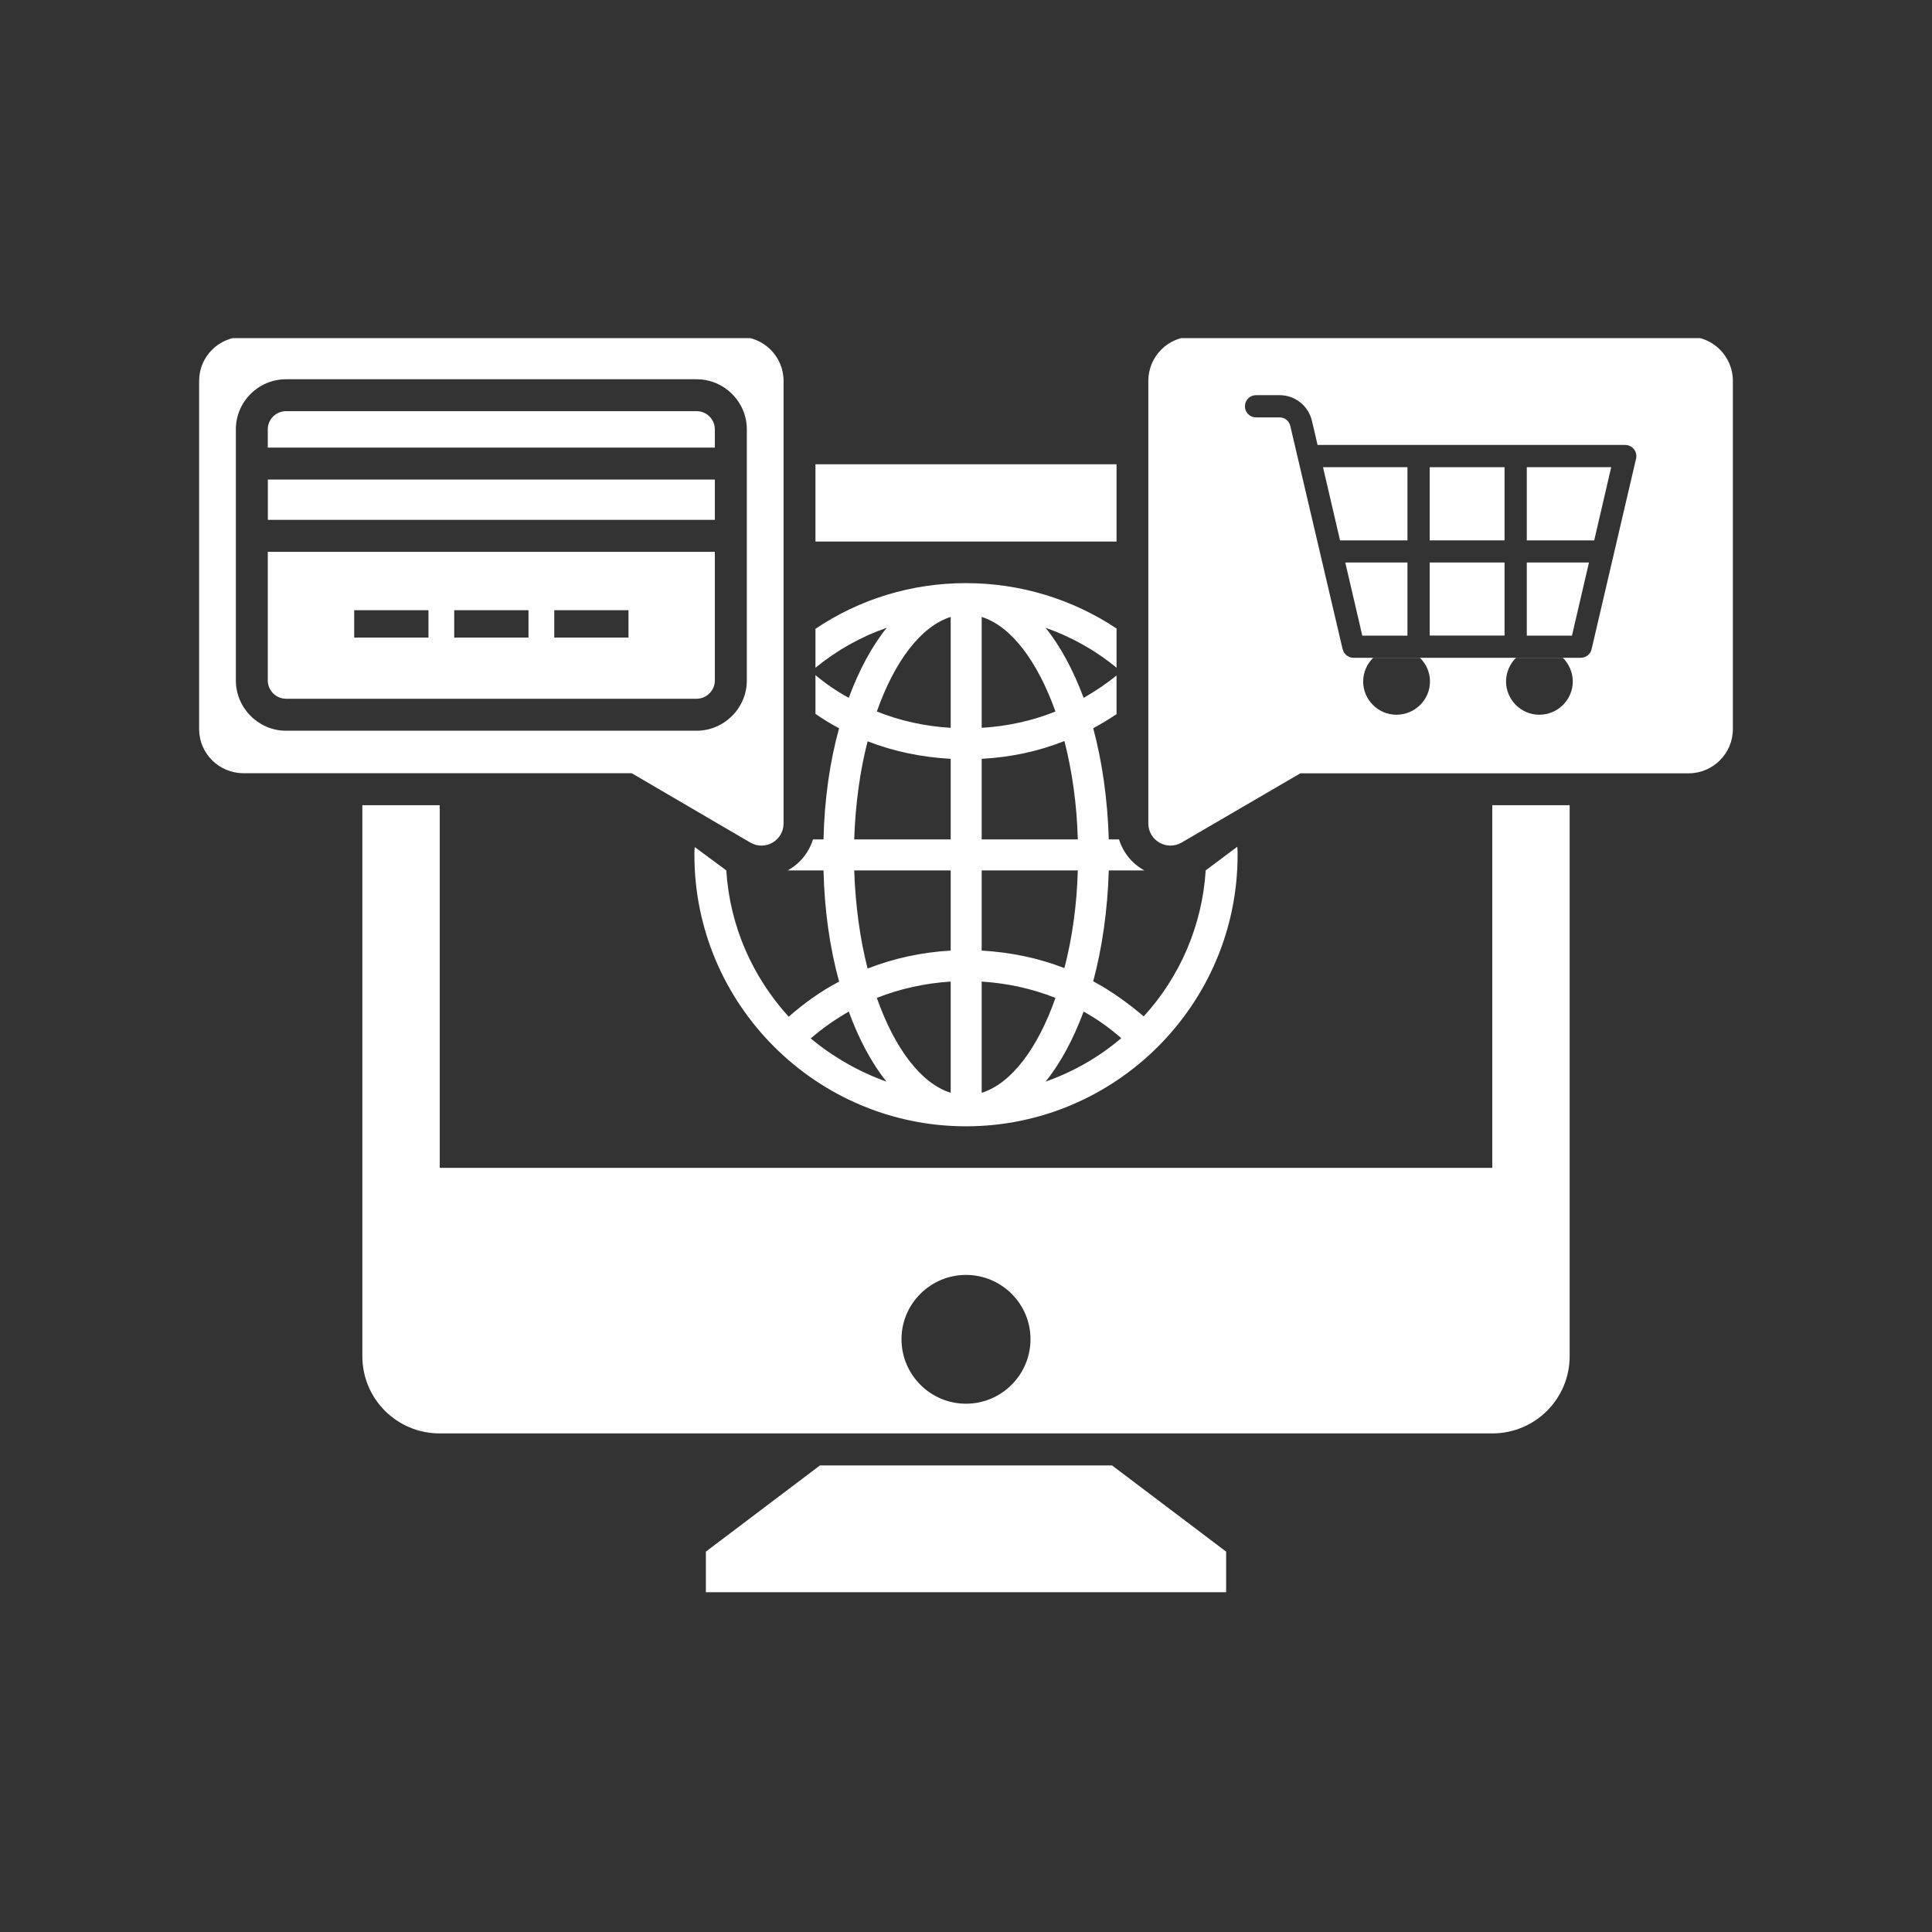
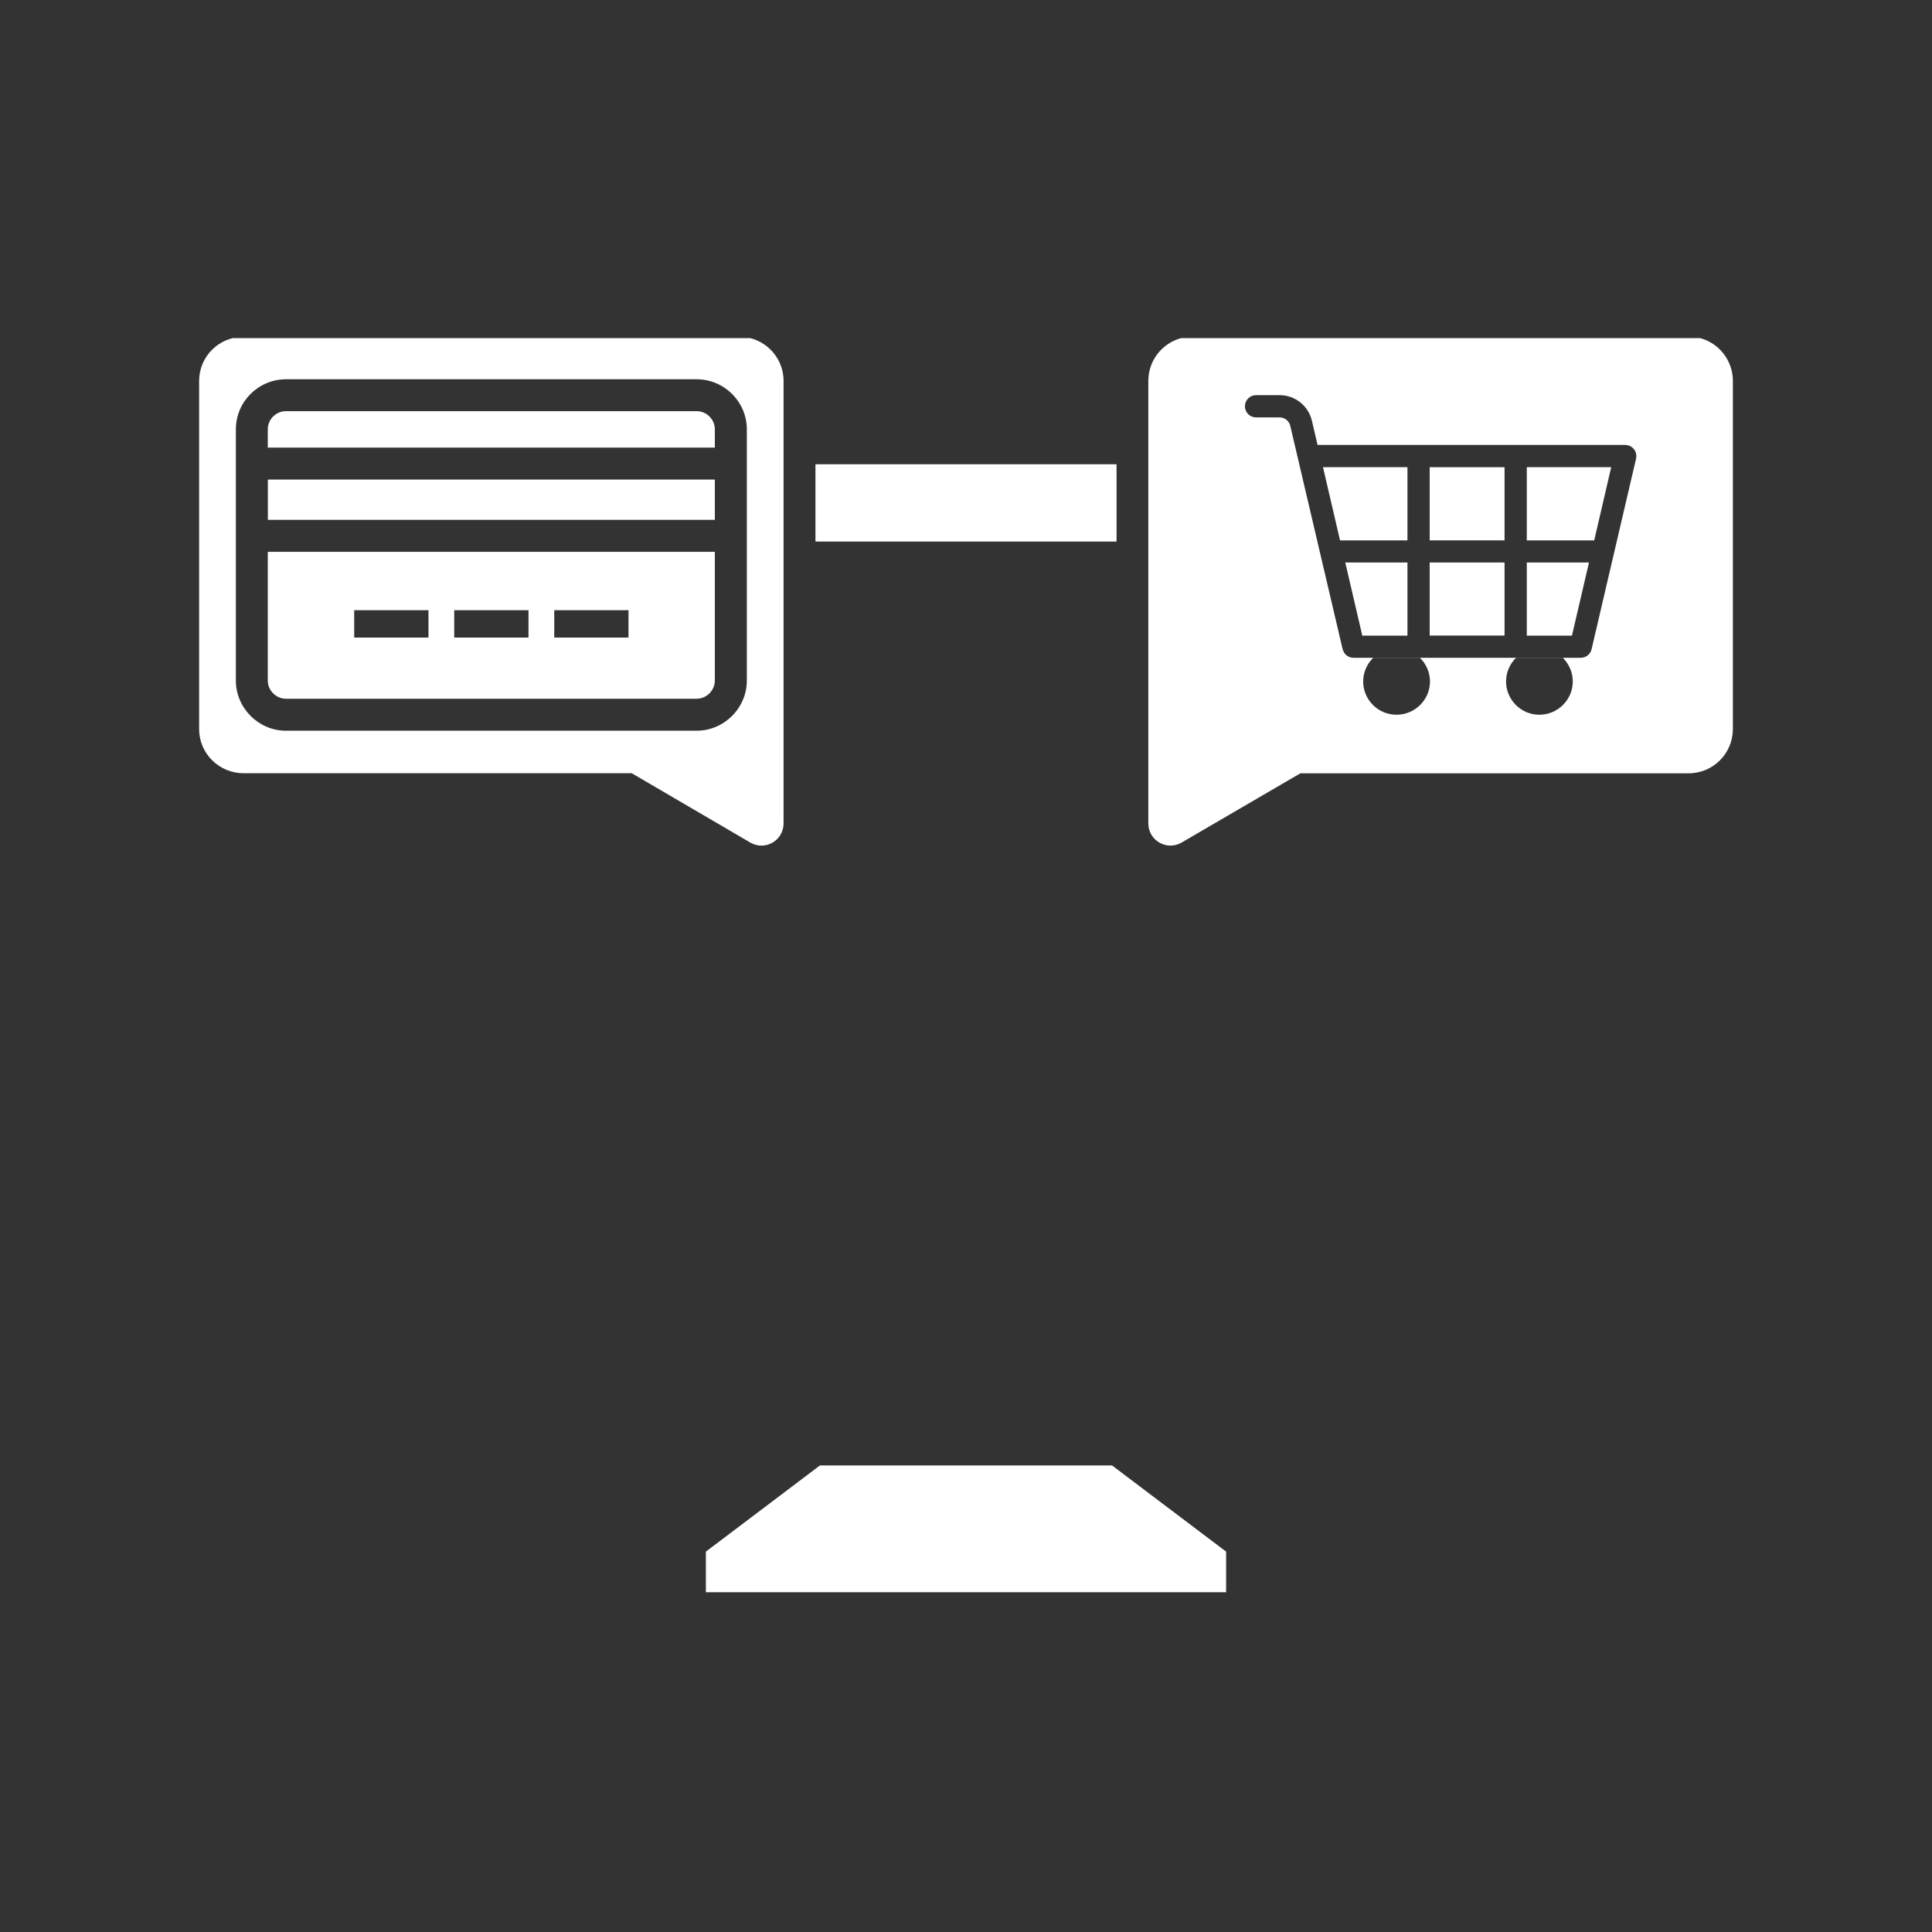
<svg xmlns="http://www.w3.org/2000/svg" width="100" zoomAndPan="magnify" viewBox="0 0 75 75" height="100" preserveAspectRatio="xMidYMid meet" version="1.0">
  <rect x="0" y="0" width="75" height="75" fill="#333333" stroke="none" />
  <defs>
    <clipPath id="7ede92c1e0">
      <path d="M 27 56 L 48 56 L 48 61.875 L 27 61.875 Z M 27 56 " clip-rule="nonzero" />
    </clipPath>
    <clipPath id="8319345924">
      <path d="M 44 13.125 L 67.5 13.125 L 67.5 33 L 44 33 Z M 44 13.125 " clip-rule="nonzero" />
    </clipPath>
    <clipPath id="2d957bd895">
      <path d="M 7.5 13.125 L 31 13.125 L 31 33 L 7.5 33 Z M 7.5 13.125 " clip-rule="nonzero" />
    </clipPath>
  </defs>
  <path fill="#ffffff" d="M 31.656 18.023 L 43.344 18.023 L 43.344 21.023 L 31.656 21.023 Z M 31.656 18.023 " fill-opacity="1" fill-rule="nonzero" />
-   <path fill="#ffffff" d="M 57.93 45.336 L 17.07 45.336 L 17.07 31.258 L 14.066 31.258 L 14.066 52.645 C 14.066 54.305 15.406 55.645 17.07 55.645 L 57.93 55.645 C 59.594 55.645 60.934 54.305 60.934 52.645 L 60.934 31.258 L 57.93 31.258 Z M 37.5 54.492 C 36.125 54.492 34.996 53.375 34.996 51.984 C 34.996 50.609 36.125 49.492 37.5 49.492 C 38.875 49.492 40.004 50.609 40.004 51.984 C 40.004 53.375 38.875 54.492 37.5 54.492 Z M 37.5 54.492 " fill-opacity="1" fill-rule="nonzero" />
  <g clip-path="url(#7ede92c1e0)">
    <path fill="#ffffff" d="M 31.832 56.887 L 27.402 60.234 L 27.402 61.809 L 47.598 61.809 L 47.598 60.234 L 43.168 56.887 Z M 31.832 56.887 " fill-opacity="1" fill-rule="nonzero" />
  </g>
-   <path fill="#ffffff" d="M 32.574 38.105 C 31.867 38.477 31.223 38.938 30.617 39.469 C 29.227 37.941 28.332 35.973 28.195 33.789 C 27.055 32.945 26.844 32.789 26.969 32.883 C 26.957 32.98 26.957 33.082 26.957 33.191 C 26.957 38.996 31.695 43.723 37.5 43.723 C 43.305 43.723 48.043 38.996 48.043 33.191 C 48.043 33.082 48.043 32.969 48.031 32.871 C 47.906 32.965 46.102 34.312 46.805 33.789 C 46.668 35.957 45.785 37.941 44.398 39.457 C 43.789 38.938 43.133 38.465 42.438 38.094 C 42.785 36.801 42.996 35.34 43.043 33.789 L 44.422 33.789 C 43.949 33.527 43.602 33.105 43.441 32.586 L 43.043 32.586 C 42.996 31.023 42.785 29.559 42.438 28.27 C 42.746 28.105 43.043 27.922 43.344 27.723 L 43.344 26.223 C 42.945 26.543 42.512 26.84 42.066 27.09 C 41.668 26.023 41.172 25.094 40.59 24.371 C 41.582 24.719 42.523 25.242 43.344 25.922 L 43.344 24.398 C 41.629 23.258 39.609 22.637 37.5 22.637 C 35.379 22.637 33.371 23.258 31.656 24.41 L 31.656 25.922 C 32.488 25.242 33.418 24.719 34.422 24.371 C 33.84 25.094 33.344 26.023 32.949 27.09 C 32.488 26.84 32.055 26.543 31.656 26.207 L 31.656 27.711 C 31.957 27.922 32.254 28.105 32.574 28.27 C 32.215 29.559 32.004 31.023 31.969 32.586 L 31.559 32.586 C 31.398 33.105 31.051 33.527 30.578 33.789 L 31.969 33.789 C 32.004 35.34 32.215 36.801 32.574 38.105 Z M 43.527 40.301 C 42.672 41.031 41.68 41.602 40.59 41.988 C 41.172 41.27 41.668 40.336 42.066 39.27 C 42.586 39.555 43.07 39.902 43.527 40.301 Z M 38.109 23.949 C 39.262 24.312 40.277 25.676 40.973 27.621 C 40.066 27.984 39.102 28.195 38.109 28.254 Z M 38.109 29.457 C 39.223 29.398 40.305 29.172 41.32 28.766 C 41.617 29.918 41.805 31.219 41.84 32.586 L 38.109 32.586 Z M 38.109 33.789 L 41.84 33.789 C 41.805 35.141 41.617 36.441 41.32 37.582 C 40.305 37.188 39.223 36.965 38.109 36.902 Z M 38.109 38.105 C 39.102 38.168 40.066 38.379 40.973 38.738 C 40.293 40.684 39.262 42.062 38.109 42.422 Z M 36.906 42.422 C 35.75 42.062 34.723 40.684 34.039 38.738 C 34.945 38.379 35.914 38.168 36.906 38.105 Z M 36.906 23.949 L 36.906 28.254 C 35.914 28.195 34.945 27.984 34.039 27.621 C 34.723 25.676 35.75 24.312 36.906 23.949 Z M 33.68 28.777 C 34.695 29.172 35.789 29.398 36.906 29.457 L 36.906 32.586 L 33.16 32.586 C 33.207 31.219 33.383 29.93 33.68 28.777 Z M 36.906 33.789 L 36.906 36.902 C 35.789 36.965 34.707 37.199 33.68 37.598 C 33.383 36.441 33.207 35.141 33.16 33.789 Z M 32.949 39.27 C 33.344 40.352 33.84 41.27 34.41 41.988 C 33.332 41.602 32.34 41.031 31.473 40.312 C 31.93 39.914 32.426 39.57 32.949 39.27 Z M 32.949 39.27 " fill-opacity="1" fill-rule="nonzero" />
  <path fill="#ffffff" d="M 59.27 24.676 L 61.023 24.676 L 61.684 21.836 L 59.27 21.836 Z M 59.27 24.676 " fill-opacity="1" fill-rule="nonzero" />
  <g clip-path="url(#8319345924)">
    <path fill="#ffffff" d="M 65.551 13.066 L 46.297 13.066 C 45.348 13.066 44.578 13.836 44.578 14.785 L 44.578 31.965 C 44.578 32.629 45.297 33.043 45.871 32.707 L 50.48 30.02 L 65.551 30.02 C 66.5 30.02 67.27 29.25 67.27 28.301 L 67.27 14.785 C 67.27 13.836 66.5 13.066 65.551 13.066 Z M 54.207 27.746 C 53.5 27.746 52.918 27.164 52.918 26.457 C 52.918 26.098 53.066 25.773 53.305 25.539 L 55.125 25.539 C 55.363 25.773 55.512 26.098 55.512 26.457 C 55.512 27.164 54.93 27.746 54.207 27.746 Z M 59.754 27.746 C 59.047 27.746 58.465 27.164 58.465 26.457 C 58.465 26.098 58.613 25.773 58.848 25.539 L 60.672 25.539 C 60.906 25.773 61.055 26.098 61.055 26.457 C 61.055 27.164 60.473 27.746 59.754 27.746 Z M 63.512 17.805 L 61.785 25.203 C 61.742 25.398 61.566 25.535 61.367 25.535 L 52.539 25.535 C 52.492 25.535 52.441 25.527 52.398 25.512 C 52.371 25.504 52.352 25.488 52.328 25.473 C 52.312 25.465 52.289 25.457 52.273 25.445 C 52.25 25.426 52.234 25.402 52.219 25.383 C 52.203 25.367 52.188 25.355 52.18 25.34 C 52.16 25.309 52.148 25.277 52.137 25.242 C 52.133 25.23 52.125 25.219 52.121 25.203 L 50.09 16.539 C 50.047 16.34 49.871 16.203 49.672 16.203 L 48.758 16.203 C 48.52 16.203 48.328 16.012 48.328 15.773 C 48.328 15.535 48.52 15.34 48.758 15.34 L 49.672 15.34 C 50.277 15.34 50.793 15.754 50.93 16.34 L 51.148 17.273 L 63.09 17.273 C 63.223 17.273 63.348 17.336 63.43 17.438 C 63.512 17.539 63.539 17.676 63.512 17.805 Z M 63.512 17.805 " fill-opacity="1" fill-rule="nonzero" />
  </g>
  <path fill="#ffffff" d="M 59.27 20.977 L 61.887 20.977 L 62.547 18.137 L 59.27 18.137 Z M 59.27 20.977 " fill-opacity="1" fill-rule="nonzero" />
  <path fill="#ffffff" d="M 52.02 20.977 L 54.637 20.977 L 54.637 18.137 L 51.359 18.137 Z M 52.02 20.977 " fill-opacity="1" fill-rule="nonzero" />
  <path fill="#ffffff" d="M 55.5 18.137 L 58.406 18.137 L 58.406 20.977 L 55.5 20.977 Z M 55.5 18.137 " fill-opacity="1" fill-rule="nonzero" />
  <path fill="#ffffff" d="M 52.82 24.398 L 52.883 24.676 L 54.637 24.676 L 54.637 21.836 L 52.223 21.836 Z M 52.82 24.398 " fill-opacity="1" fill-rule="nonzero" />
  <path fill="#ffffff" d="M 55.5 21.836 L 58.406 21.836 L 58.406 24.672 L 55.5 24.672 Z M 55.5 21.836 " fill-opacity="1" fill-rule="nonzero" />
  <g clip-path="url(#2d957bd895)">
    <path fill="#ffffff" d="M 29.125 32.707 C 29.699 33.043 30.418 32.633 30.418 31.965 L 30.418 14.785 C 30.418 13.84 29.648 13.074 28.707 13.074 L 9.453 13.074 C 8.5 13.074 7.73 13.84 7.73 14.785 L 7.73 28.305 C 7.73 29.246 8.5 30.016 9.453 30.016 L 24.523 30.016 Z M 9.156 26.418 L 9.156 16.668 C 9.156 15.59 10.035 14.723 11.102 14.723 L 27.043 14.723 C 28.109 14.723 28.992 15.59 28.992 16.668 L 28.992 26.418 C 28.992 27.488 28.109 28.367 27.043 28.367 L 11.102 28.367 C 10.035 28.367 9.156 27.484 9.156 26.418 Z M 9.156 26.418 " fill-opacity="1" fill-rule="nonzero" />
  </g>
  <path fill="#ffffff" d="M 27.75 16.668 C 27.75 16.273 27.426 15.961 27.043 15.961 L 11.102 15.961 C 10.719 15.961 10.395 16.273 10.395 16.668 L 10.395 17.375 L 27.75 17.375 Z M 27.75 16.668 " fill-opacity="1" fill-rule="nonzero" />
  <path fill="#ffffff" d="M 10.398 18.617 L 27.75 18.617 L 27.75 20.18 L 10.398 20.18 Z M 10.398 18.617 " fill-opacity="1" fill-rule="nonzero" />
  <path fill="#ffffff" d="M 27.75 26.418 L 27.75 21.422 L 10.395 21.422 L 10.395 26.418 C 10.395 26.805 10.719 27.125 11.102 27.125 L 27.043 27.125 C 27.426 27.125 27.75 26.805 27.75 26.418 Z M 16.633 24.75 L 13.75 24.75 L 13.75 23.688 L 16.633 23.688 Z M 20.516 24.75 L 17.633 24.75 L 17.633 23.688 L 20.516 23.688 Z M 24.398 24.75 L 21.516 24.75 L 21.516 23.688 L 24.398 23.688 Z M 24.398 24.75 " fill-opacity="1" fill-rule="nonzero" />
</svg>